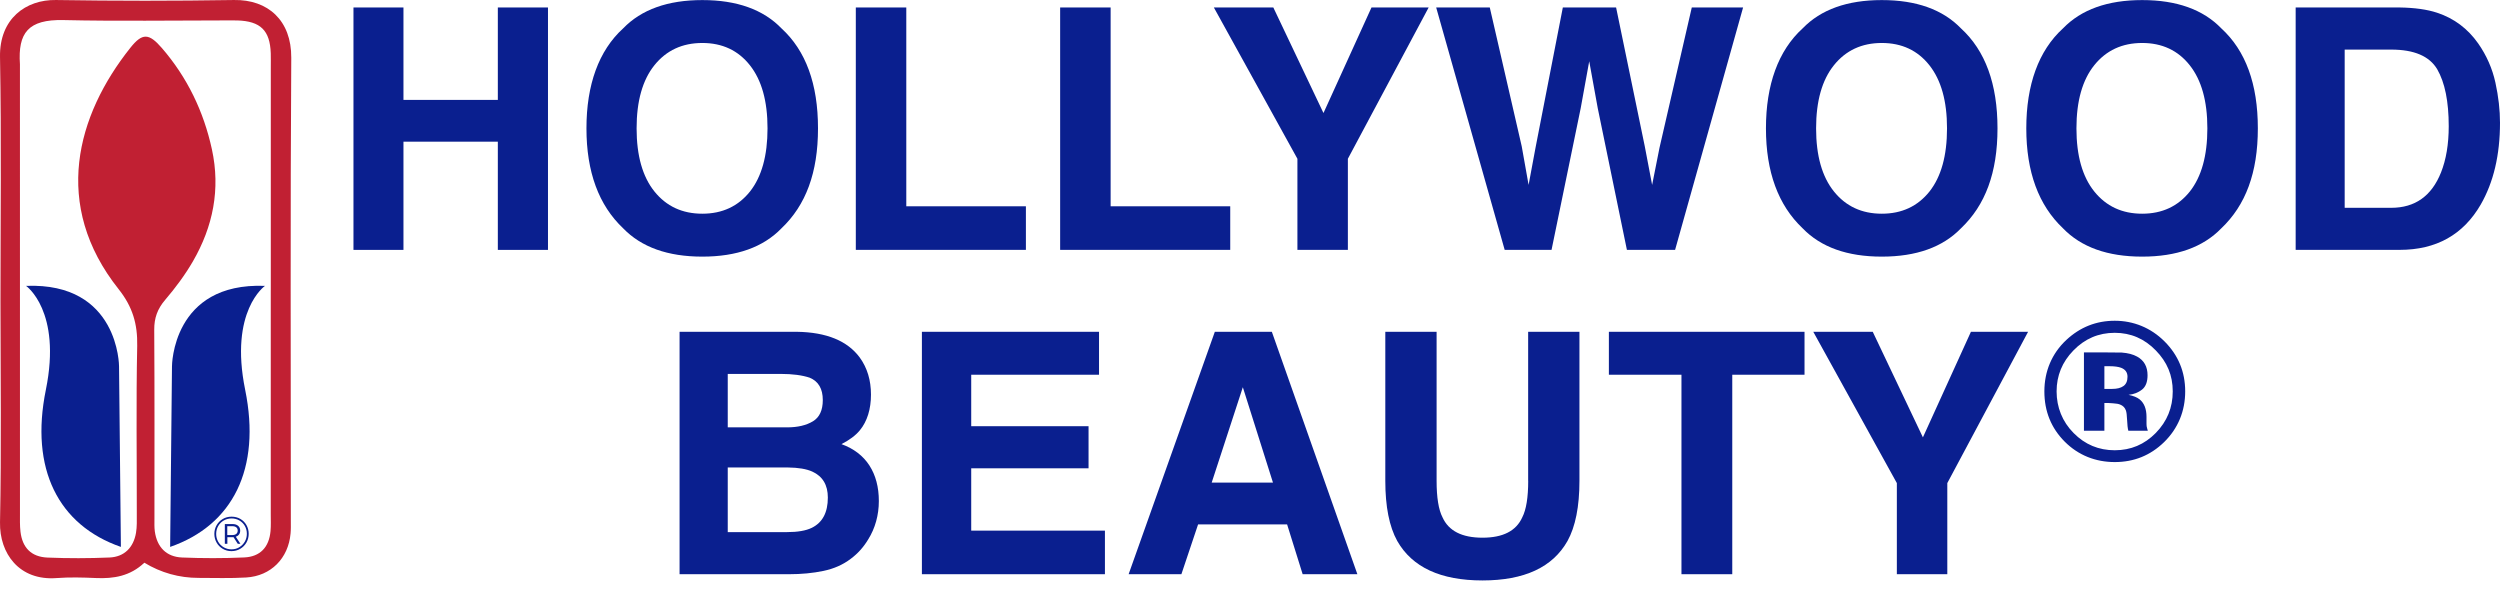
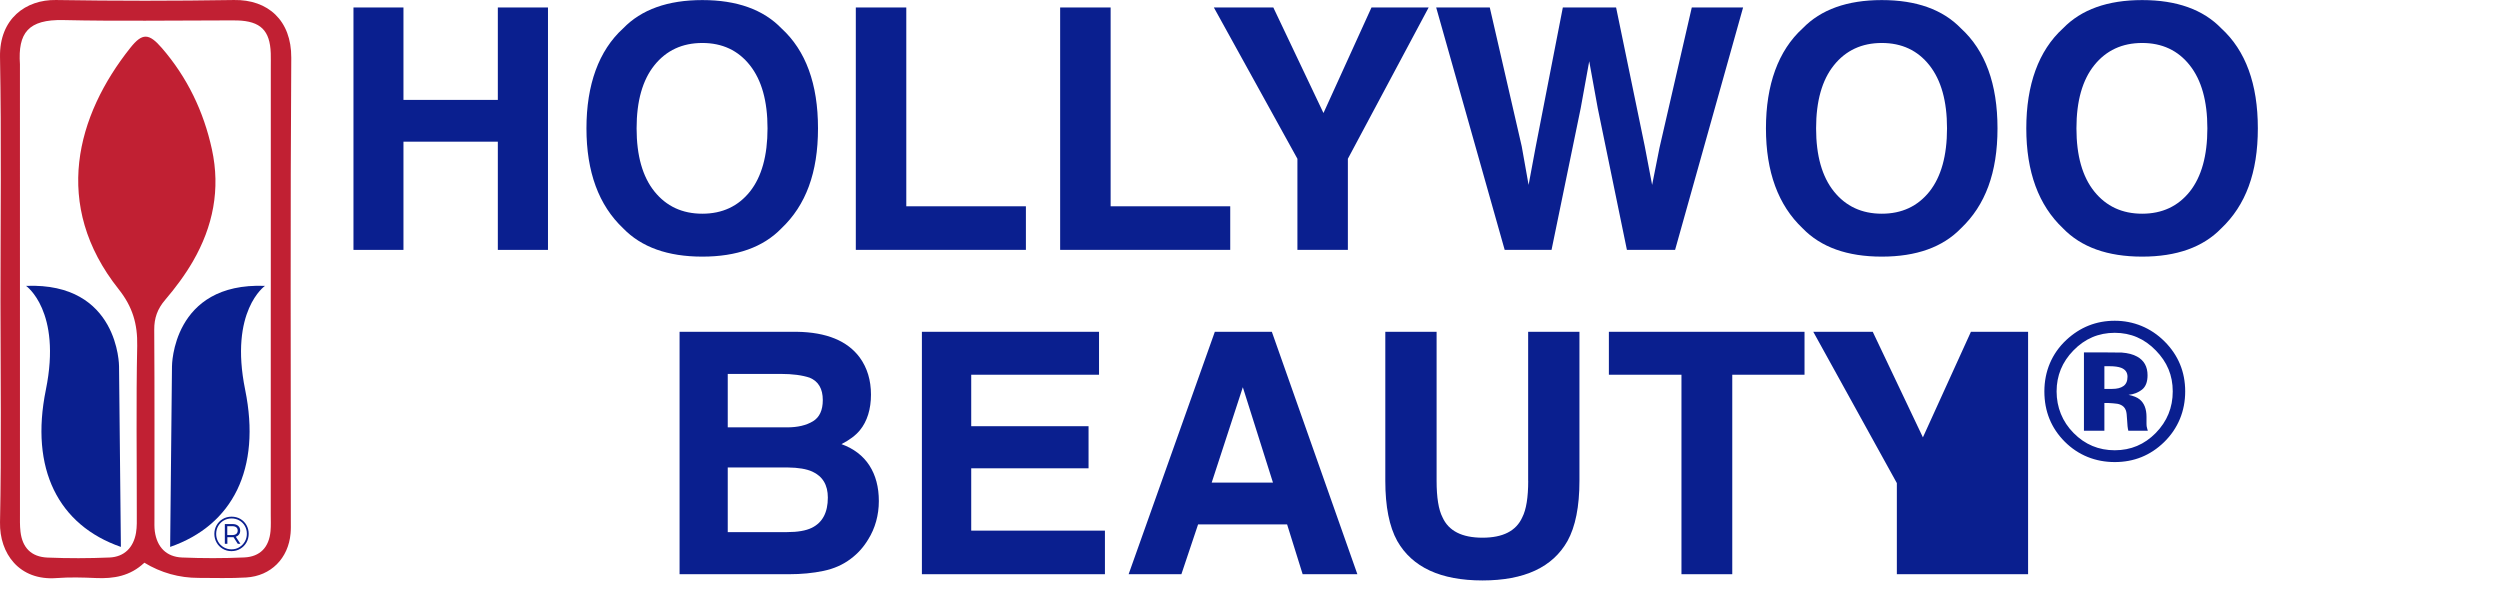
<svg xmlns="http://www.w3.org/2000/svg" width="203" height="48" viewBox="0 0 203 48" fill="none">
  <path d="M40.424 20.291V11.504H32.761V20.291H28.702V0.607H32.761V8.112H40.424V0.607H44.496V20.291H40.424Z" fill="#0A1F8F" />
  <path d="M57.028 20.838C54.226 20.838 52.083 20.073 50.601 18.54C48.614 16.661 47.62 13.955 47.62 10.422C47.62 6.888 48.614 4.11 50.601 2.303C52.083 0.772 54.226 0.006 57.028 0.006C59.83 0.006 61.973 0.772 63.455 2.303C65.433 4.111 66.422 6.818 66.422 10.422C66.422 14.026 65.433 16.663 63.455 18.54C61.973 20.071 59.832 20.838 57.028 20.838ZM60.9 15.55C61.849 14.348 62.323 12.64 62.323 10.422C62.323 8.204 61.847 6.507 60.893 5.3C59.94 4.093 58.651 3.49 57.028 3.49C55.405 3.49 54.109 4.091 53.142 5.293C52.175 6.495 51.692 8.204 51.692 10.422C51.692 12.64 52.175 14.348 53.142 15.55C54.109 16.752 55.405 17.353 57.028 17.353C58.651 17.353 59.941 16.752 60.9 15.55Z" fill="#0A1F8F" />
  <path d="M69.494 0.607H73.591V16.751H83.303V20.289H69.492V0.607H69.494Z" fill="#0A1F8F" />
  <path d="M86.085 0.607H90.183V16.751H99.895V20.289H86.084V0.607H86.085Z" fill="#0A1F8F" />
  <path d="M116.007 0.607L109.447 12.892V20.289H105.35V12.892L98.565 0.607H103.394L107.466 9.179L111.365 0.607H116.009H116.007Z" fill="#0A1F8F" />
  <path d="M137.375 0.607H141.539L136.017 20.291H132.105L129.736 8.779L129.045 4.974L128.354 8.779L125.985 20.291H122.181L116.618 0.607H120.97L123.563 11.877L124.122 15.015L124.694 11.944L126.902 0.607H131.227L133.555 11.877L134.153 15.015L134.752 11.997L137.373 0.607H137.375Z" fill="#0A1F8F" />
  <path d="M152.802 20.838C150 20.838 147.857 20.073 146.375 18.54C144.389 16.661 143.395 13.955 143.395 10.422C143.395 6.888 144.389 4.11 146.375 2.303C147.857 0.772 150 0.006 152.802 0.006C155.605 0.006 157.748 0.772 159.23 2.303C161.208 4.111 162.197 6.818 162.197 10.422C162.197 14.026 161.208 16.663 159.23 18.54C157.748 20.071 155.606 20.838 152.802 20.838ZM156.675 15.55C157.623 14.348 158.098 12.64 158.098 10.422C158.098 8.204 157.622 6.507 156.668 5.3C155.714 4.093 154.426 3.49 152.802 3.49C151.179 3.49 149.884 4.091 148.917 5.293C147.95 6.495 147.467 8.204 147.467 10.422C147.467 12.64 147.95 14.348 148.917 15.55C149.884 16.752 151.179 17.353 152.802 17.353C154.426 17.353 155.716 16.752 156.675 15.55Z" fill="#0A1F8F" />
  <path d="M173.943 20.838C171.14 20.838 168.997 20.073 167.516 18.54C165.529 16.661 164.535 13.955 164.535 10.422C164.535 6.888 165.529 4.11 167.516 2.303C168.999 0.772 171.14 0.006 173.943 0.006C176.745 0.006 178.888 0.772 180.37 2.303C182.348 4.111 183.337 6.818 183.337 10.422C183.337 14.026 182.348 16.663 180.37 18.54C178.888 20.071 176.747 20.838 173.943 20.838ZM177.815 15.55C178.763 14.348 179.238 12.64 179.238 10.422C179.238 8.204 178.762 6.507 177.808 5.3C176.854 4.093 175.566 3.49 173.943 3.49C172.319 3.49 171.024 4.091 170.057 5.293C169.09 6.495 168.607 8.204 168.607 10.422C168.607 12.64 169.09 14.348 170.057 15.55C171.024 16.752 172.319 17.353 173.943 17.353C175.566 17.353 176.856 16.752 177.815 15.55Z" fill="#0A1F8F" />
-   <path d="M194.857 20.291H186.408V0.607H194.857C196.072 0.626 197.084 0.767 197.892 1.034C199.266 1.488 200.379 2.32 201.231 3.531C201.913 4.51 202.379 5.57 202.628 6.71C202.877 7.849 203 8.935 203 9.968C203 12.584 202.477 14.801 201.431 16.617C200.011 19.065 197.821 20.289 194.857 20.289V20.291ZM197.905 5.629C197.274 4.561 196.03 4.027 194.166 4.027H190.388V16.874H194.166C196.1 16.874 197.448 15.917 198.211 14.002C198.628 12.952 198.837 11.701 198.837 10.25C198.837 8.246 198.526 6.706 197.905 5.629Z" fill="#0A1F8F" />
  <path d="M64.069 46.626H55.181V26.942H64.708C67.112 26.977 68.816 27.676 69.818 29.039C70.422 29.876 70.723 30.877 70.723 32.044C70.723 33.21 70.422 34.211 69.818 34.942C69.482 35.352 68.984 35.725 68.328 36.063C69.33 36.428 70.085 37.007 70.597 37.798C71.106 38.59 71.362 39.552 71.362 40.683C71.362 41.815 71.07 42.895 70.484 43.822C70.112 44.436 69.647 44.953 69.086 45.371C68.456 45.852 67.714 46.182 66.858 46.359C66.001 46.538 65.073 46.626 64.07 46.626H64.069ZM66.012 34.208C66.543 33.887 66.811 33.313 66.811 32.486C66.811 31.569 66.456 30.963 65.746 30.669C65.133 30.465 64.353 30.362 63.404 30.362H59.093V34.702H63.909C64.769 34.702 65.47 34.537 66.012 34.208ZM63.976 37.959H59.093V43.207H63.909C64.769 43.207 65.44 43.092 65.917 42.859C66.787 42.432 67.221 41.614 67.221 40.403C67.221 39.38 66.8 38.676 65.958 38.293C65.487 38.079 64.827 37.969 63.975 37.959H63.976Z" fill="#0A1F8F" />
  <path d="M88.39 38.026H78.863V43.087H89.72V46.626H74.858V26.942H89.241V30.428H78.863V34.608H88.39V38.026Z" fill="#0A1F8F" />
  <path d="M104.511 42.579H97.286L95.929 46.626H91.644L98.644 26.942H103.274L110.219 46.626H105.775L104.512 42.579H104.511ZM103.365 39.188L100.918 31.442L98.389 39.188H103.365Z" fill="#0A1F8F" />
  <path d="M124.086 39.041V26.942H128.251V39.041C128.251 41.133 127.926 42.761 127.281 43.928C126.075 46.065 123.772 47.132 120.376 47.132C116.98 47.132 114.672 46.063 113.457 43.928C112.81 42.761 112.487 41.133 112.487 39.041V26.942H116.652V39.041C116.652 40.395 116.811 41.382 117.131 42.005C117.627 43.109 118.71 43.661 120.377 43.661C122.044 43.661 123.114 43.109 123.61 42.005C123.93 41.382 124.09 40.395 124.09 39.041H124.086Z" fill="#0A1F8F" />
  <path d="M146.527 26.942V30.428H140.66V46.626H136.535V30.428H130.641V26.942H146.528H146.527Z" fill="#0A1F8F" />
-   <path d="M164.681 26.942L158.121 39.227V46.624H154.024V39.227L147.238 26.942H152.067L156.14 35.514L160.039 26.942H164.683H164.681Z" fill="#0A1F8F" />
+   <path d="M164.681 26.942V46.624H154.024V39.227L147.238 26.942H152.067L156.14 35.514L160.039 26.942H164.683H164.681Z" fill="#0A1F8F" />
  <path d="M175.762 27.725C176.879 28.846 177.438 30.198 177.438 31.782C177.438 33.365 176.866 34.785 175.724 35.901C174.612 36.981 173.278 37.52 171.72 37.52C170.163 37.52 168.757 36.968 167.655 35.862C166.553 34.756 166.003 33.397 166.003 31.782C166.003 30.166 166.599 28.713 167.788 27.602C168.905 26.564 170.215 26.045 171.72 26.045C173.226 26.045 174.646 26.606 175.762 27.727V27.725ZM171.72 27.024C170.407 27.024 169.288 27.502 168.361 28.458C167.451 29.391 166.996 30.5 166.996 31.782C166.996 33.063 167.458 34.24 168.383 35.168C169.303 36.097 170.415 36.561 171.719 36.561C173.022 36.561 174.126 36.093 175.046 35.16C175.966 34.221 176.427 33.093 176.427 31.782C176.427 30.47 175.969 29.396 175.054 28.458C174.129 27.502 173.017 27.024 171.719 27.024H171.72ZM170.876 32.724V34.974H169.216V28.613C169.61 28.613 170.197 28.613 170.98 28.616C171.764 28.62 172.2 28.623 172.287 28.628C172.789 28.665 173.206 28.773 173.535 28.956C174.099 29.266 174.381 29.773 174.381 30.473C174.381 31.009 174.233 31.395 173.936 31.633C173.638 31.871 173.273 32.015 172.837 32.062C173.236 32.145 173.535 32.266 173.737 32.428C174.109 32.729 174.296 33.205 174.296 33.853V34.422C174.296 34.484 174.299 34.547 174.307 34.609C174.316 34.672 174.329 34.734 174.35 34.797L174.403 34.976H172.821C172.768 34.773 172.735 34.479 172.72 34.096C172.704 33.713 172.671 33.453 172.619 33.318C172.536 33.095 172.382 32.94 172.153 32.85C172.028 32.798 171.84 32.764 171.586 32.749L171.221 32.725H170.871L170.876 32.724ZM171.519 31.579C171.907 31.579 172.208 31.502 172.427 31.346C172.644 31.191 172.753 30.939 172.753 30.592C172.753 30.244 172.583 30.002 172.242 29.867C172.015 29.78 171.694 29.736 171.28 29.736H170.876V31.581H171.52L171.519 31.579Z" fill="#0A1F8F" />
  <path d="M11.72 45.692C10.575 46.781 9.231 47.002 7.779 46.936C6.716 46.888 5.644 46.86 4.586 46.94C1.555 47.168 -0.048 44.931 0.001 42.414C0.121 36.455 0.04 30.492 0.038 24.531C0.038 17.895 0.121 11.259 0.001 4.625C-0.053 1.51 2.109 -0.038 4.546 0.001C9.363 0.078 14.184 0.078 19.002 0.001C21.745 -0.043 23.671 1.645 23.651 4.696C23.568 17.235 23.616 29.776 23.616 42.316C23.616 42.654 23.626 42.993 23.594 43.327C23.412 45.336 22.002 46.771 19.994 46.892C18.709 46.97 17.417 46.925 16.129 46.925C14.549 46.925 13.079 46.513 11.718 45.691L11.72 45.692ZM21.989 23.559C21.989 17.542 21.989 11.524 21.989 5.508C21.989 5.114 21.997 4.719 21.986 4.326C21.923 2.474 21.156 1.719 19.277 1.66C18.998 1.652 18.717 1.657 18.436 1.657C14.009 1.657 9.582 1.731 5.157 1.63C2.28 1.564 1.448 2.675 1.619 5.216C1.623 5.271 1.619 5.329 1.619 5.384C1.619 17.475 1.619 29.565 1.621 41.658C1.621 42.164 1.604 42.674 1.663 43.173C1.814 44.472 2.539 45.221 3.86 45.275C5.538 45.343 7.222 45.341 8.901 45.269C10.092 45.216 10.84 44.462 11.044 43.265C11.128 42.77 11.108 42.257 11.108 41.752C11.113 37.197 11.047 32.641 11.141 28.087C11.178 26.316 10.771 24.915 9.636 23.485C4.189 16.633 6.225 9.351 10.588 3.877C11.56 2.658 12.095 2.687 13.146 3.902C15.204 6.284 16.537 9.044 17.207 12.125C17.912 15.361 17.299 18.393 15.668 21.216C15.025 22.328 14.243 23.375 13.409 24.352C12.783 25.085 12.517 25.824 12.524 26.783C12.558 31.9 12.539 37.019 12.541 42.135C12.541 42.473 12.526 42.814 12.571 43.147C12.748 44.423 13.503 45.216 14.781 45.269C16.458 45.339 18.144 45.339 19.822 45.265C21.134 45.208 21.849 44.428 21.967 43.125C22.007 42.677 21.986 42.225 21.986 41.776C21.986 35.702 21.986 29.628 21.986 23.556L21.989 23.559Z" fill="#C12033" />
  <path d="M21.516 23.213C21.516 23.213 18.601 25.239 19.908 31.654C21.215 38.069 18.899 42.645 13.816 44.409L13.965 29.741C13.965 29.741 13.965 22.914 21.516 23.213Z" fill="#0A1F8F" />
  <path d="M2.115 23.213C2.115 23.213 5.03 25.239 3.723 31.654C2.417 38.069 4.733 42.645 9.816 44.409L9.666 29.741C9.666 29.741 9.666 22.914 2.115 23.213Z" fill="#0A1F8F" />
  <path d="M19.513 42.135C19.725 42.257 19.891 42.424 20.012 42.637C20.134 42.849 20.194 43.086 20.194 43.344C20.194 43.602 20.132 43.84 20.009 44.057C19.885 44.273 19.716 44.441 19.503 44.566C19.289 44.691 19.054 44.752 18.795 44.752C18.536 44.752 18.302 44.69 18.09 44.566C17.878 44.441 17.71 44.273 17.589 44.058C17.466 43.844 17.405 43.609 17.405 43.353C17.405 43.096 17.466 42.861 17.589 42.647C17.711 42.433 17.88 42.264 18.093 42.139C18.307 42.014 18.544 41.953 18.805 41.953C19.065 41.953 19.303 42.014 19.515 42.135H19.513ZM19.427 44.436C19.617 44.323 19.767 44.171 19.878 43.981C19.989 43.788 20.044 43.577 20.044 43.344C20.044 43.111 19.991 42.9 19.883 42.711C19.775 42.522 19.627 42.373 19.439 42.264C19.25 42.154 19.038 42.098 18.805 42.098C18.571 42.098 18.357 42.154 18.167 42.265C17.975 42.377 17.826 42.527 17.716 42.719C17.607 42.912 17.553 43.121 17.553 43.353C17.553 43.584 17.609 43.793 17.716 43.986C17.826 44.178 17.975 44.328 18.166 44.44C18.356 44.551 18.566 44.607 18.798 44.607C19.03 44.607 19.24 44.551 19.43 44.438L19.427 44.436ZM19.41 43.395C19.348 43.481 19.261 43.543 19.148 43.584L19.52 44.154H19.306L18.963 43.619C18.941 43.623 18.911 43.623 18.872 43.623H18.462V44.154H18.256V42.552H18.872C19.067 42.552 19.222 42.6 19.334 42.696C19.447 42.79 19.504 42.92 19.504 43.084C19.504 43.206 19.474 43.31 19.412 43.395H19.41ZM19.185 43.353C19.262 43.288 19.301 43.199 19.301 43.083C19.301 42.966 19.262 42.882 19.185 42.819C19.108 42.757 18.998 42.726 18.858 42.726H18.455V43.447H18.858C18.998 43.447 19.108 43.415 19.185 43.353Z" fill="#0A1F8F" />
</svg>